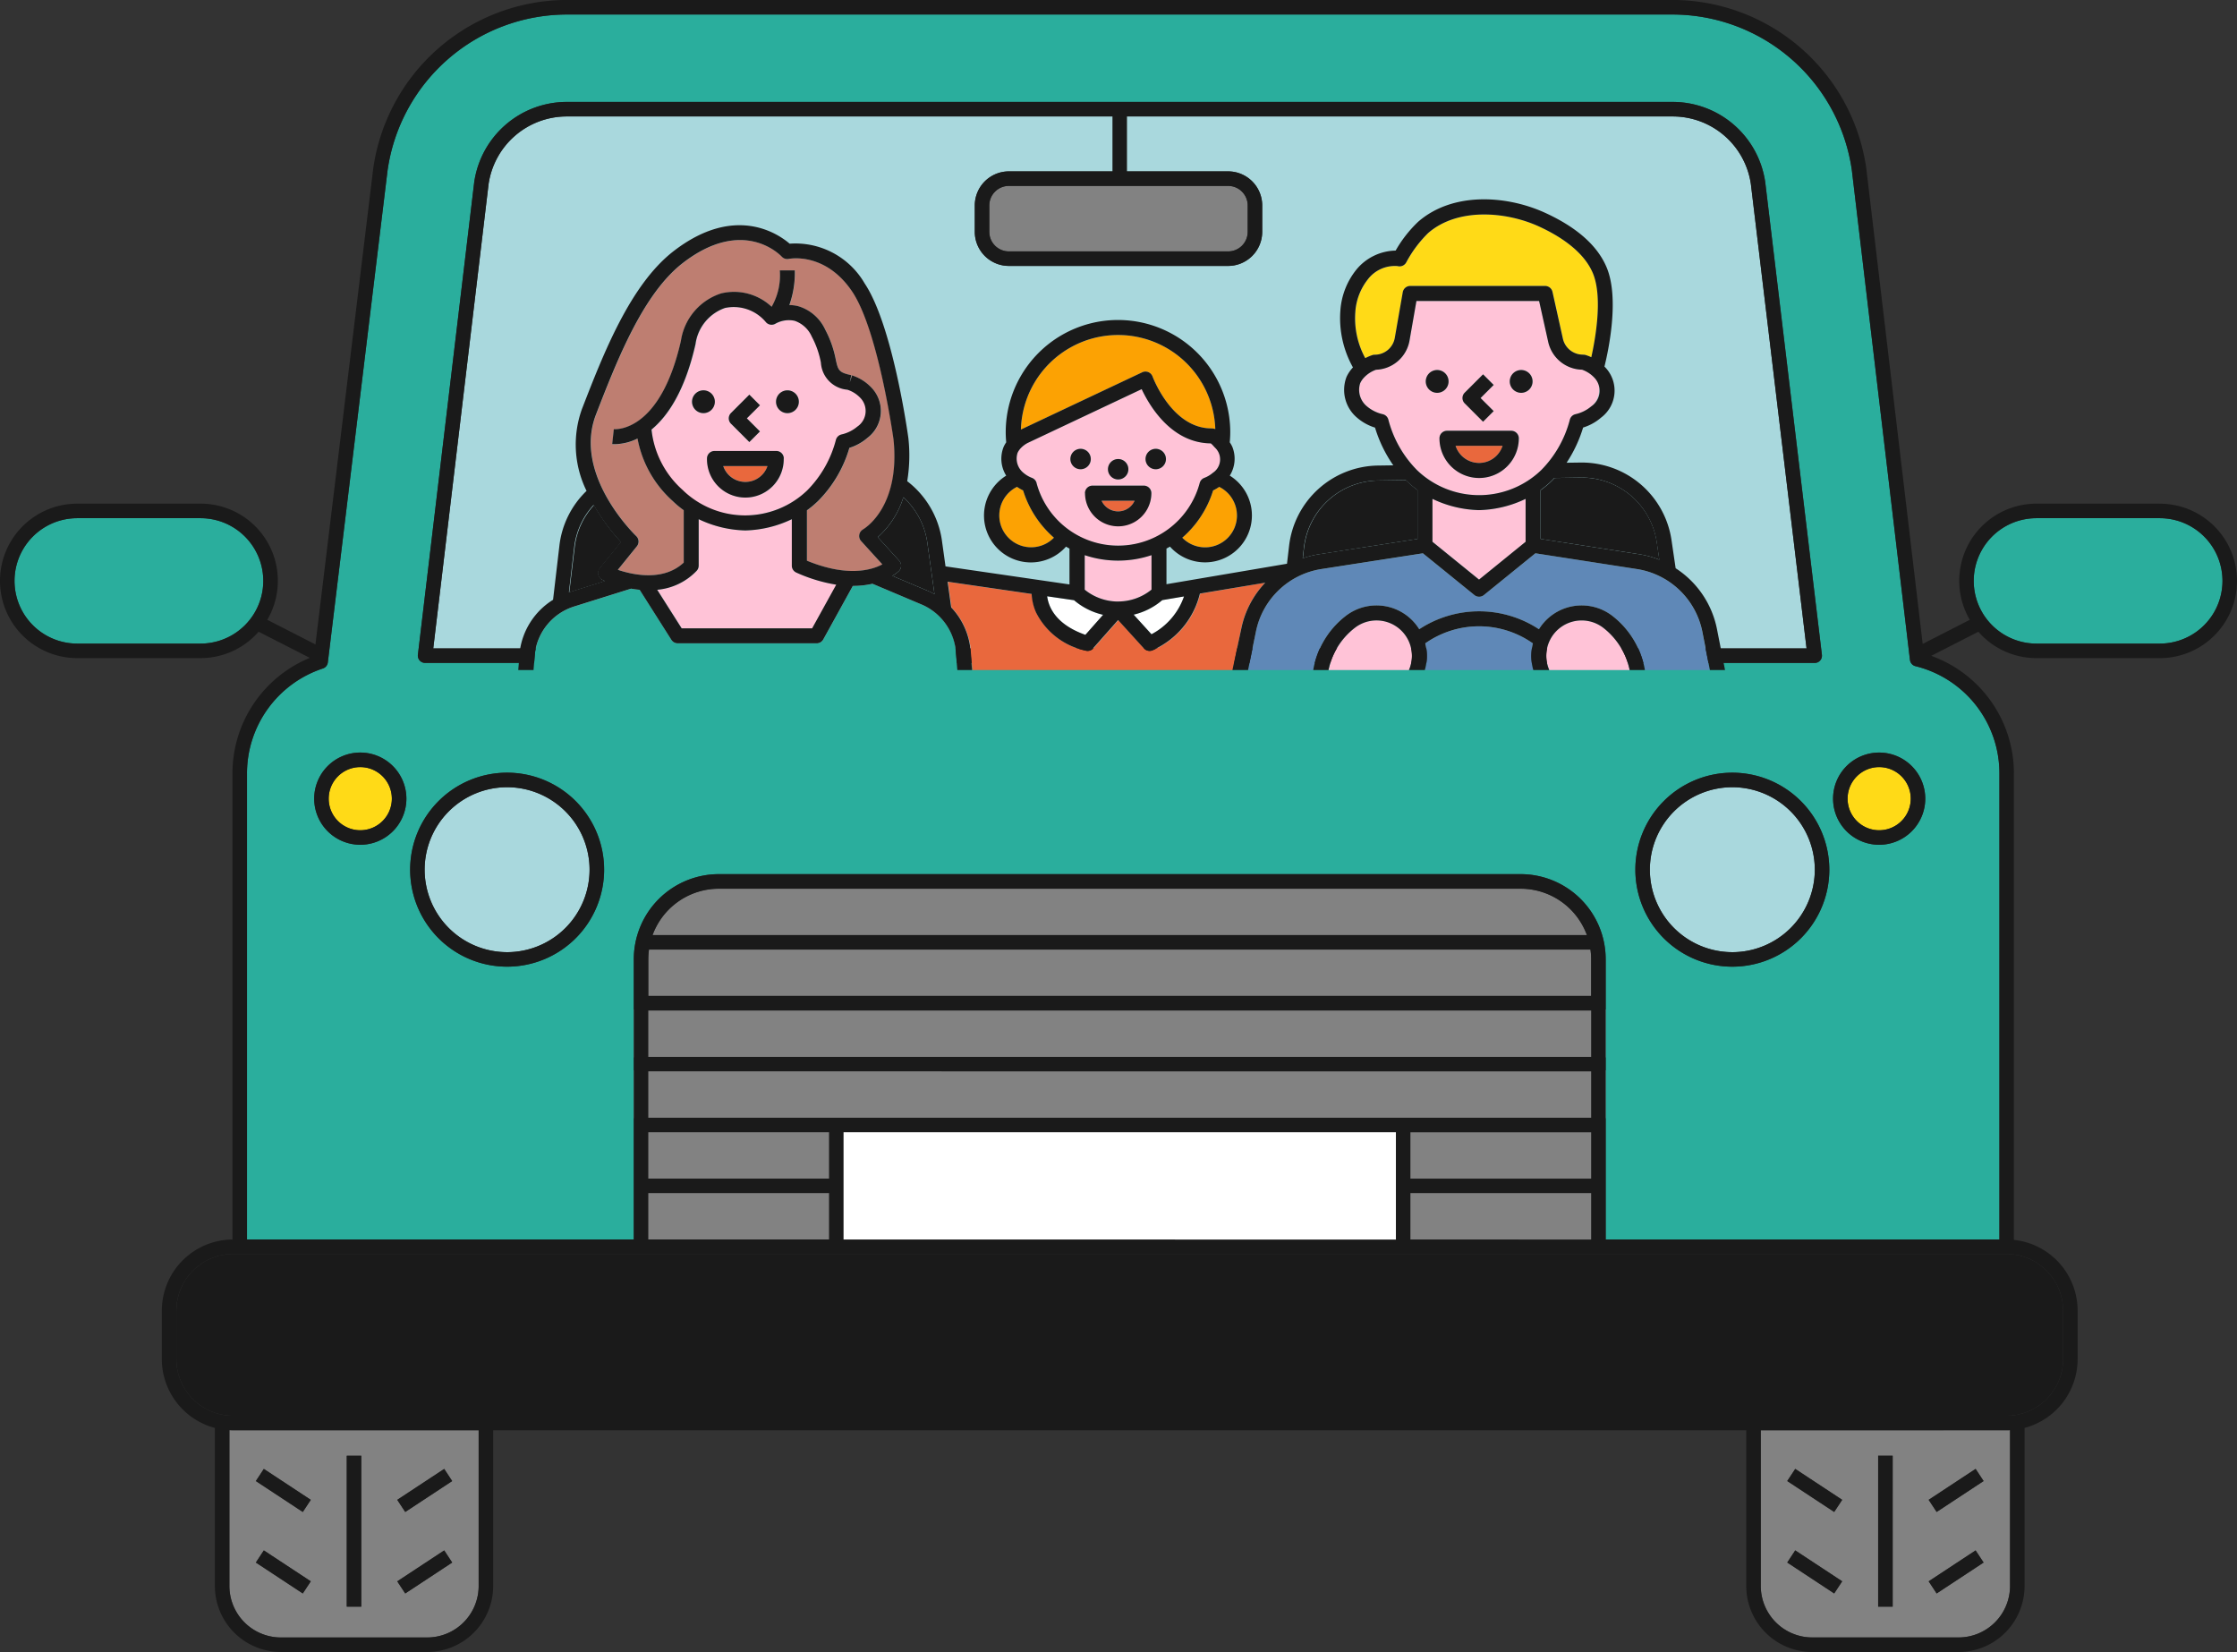
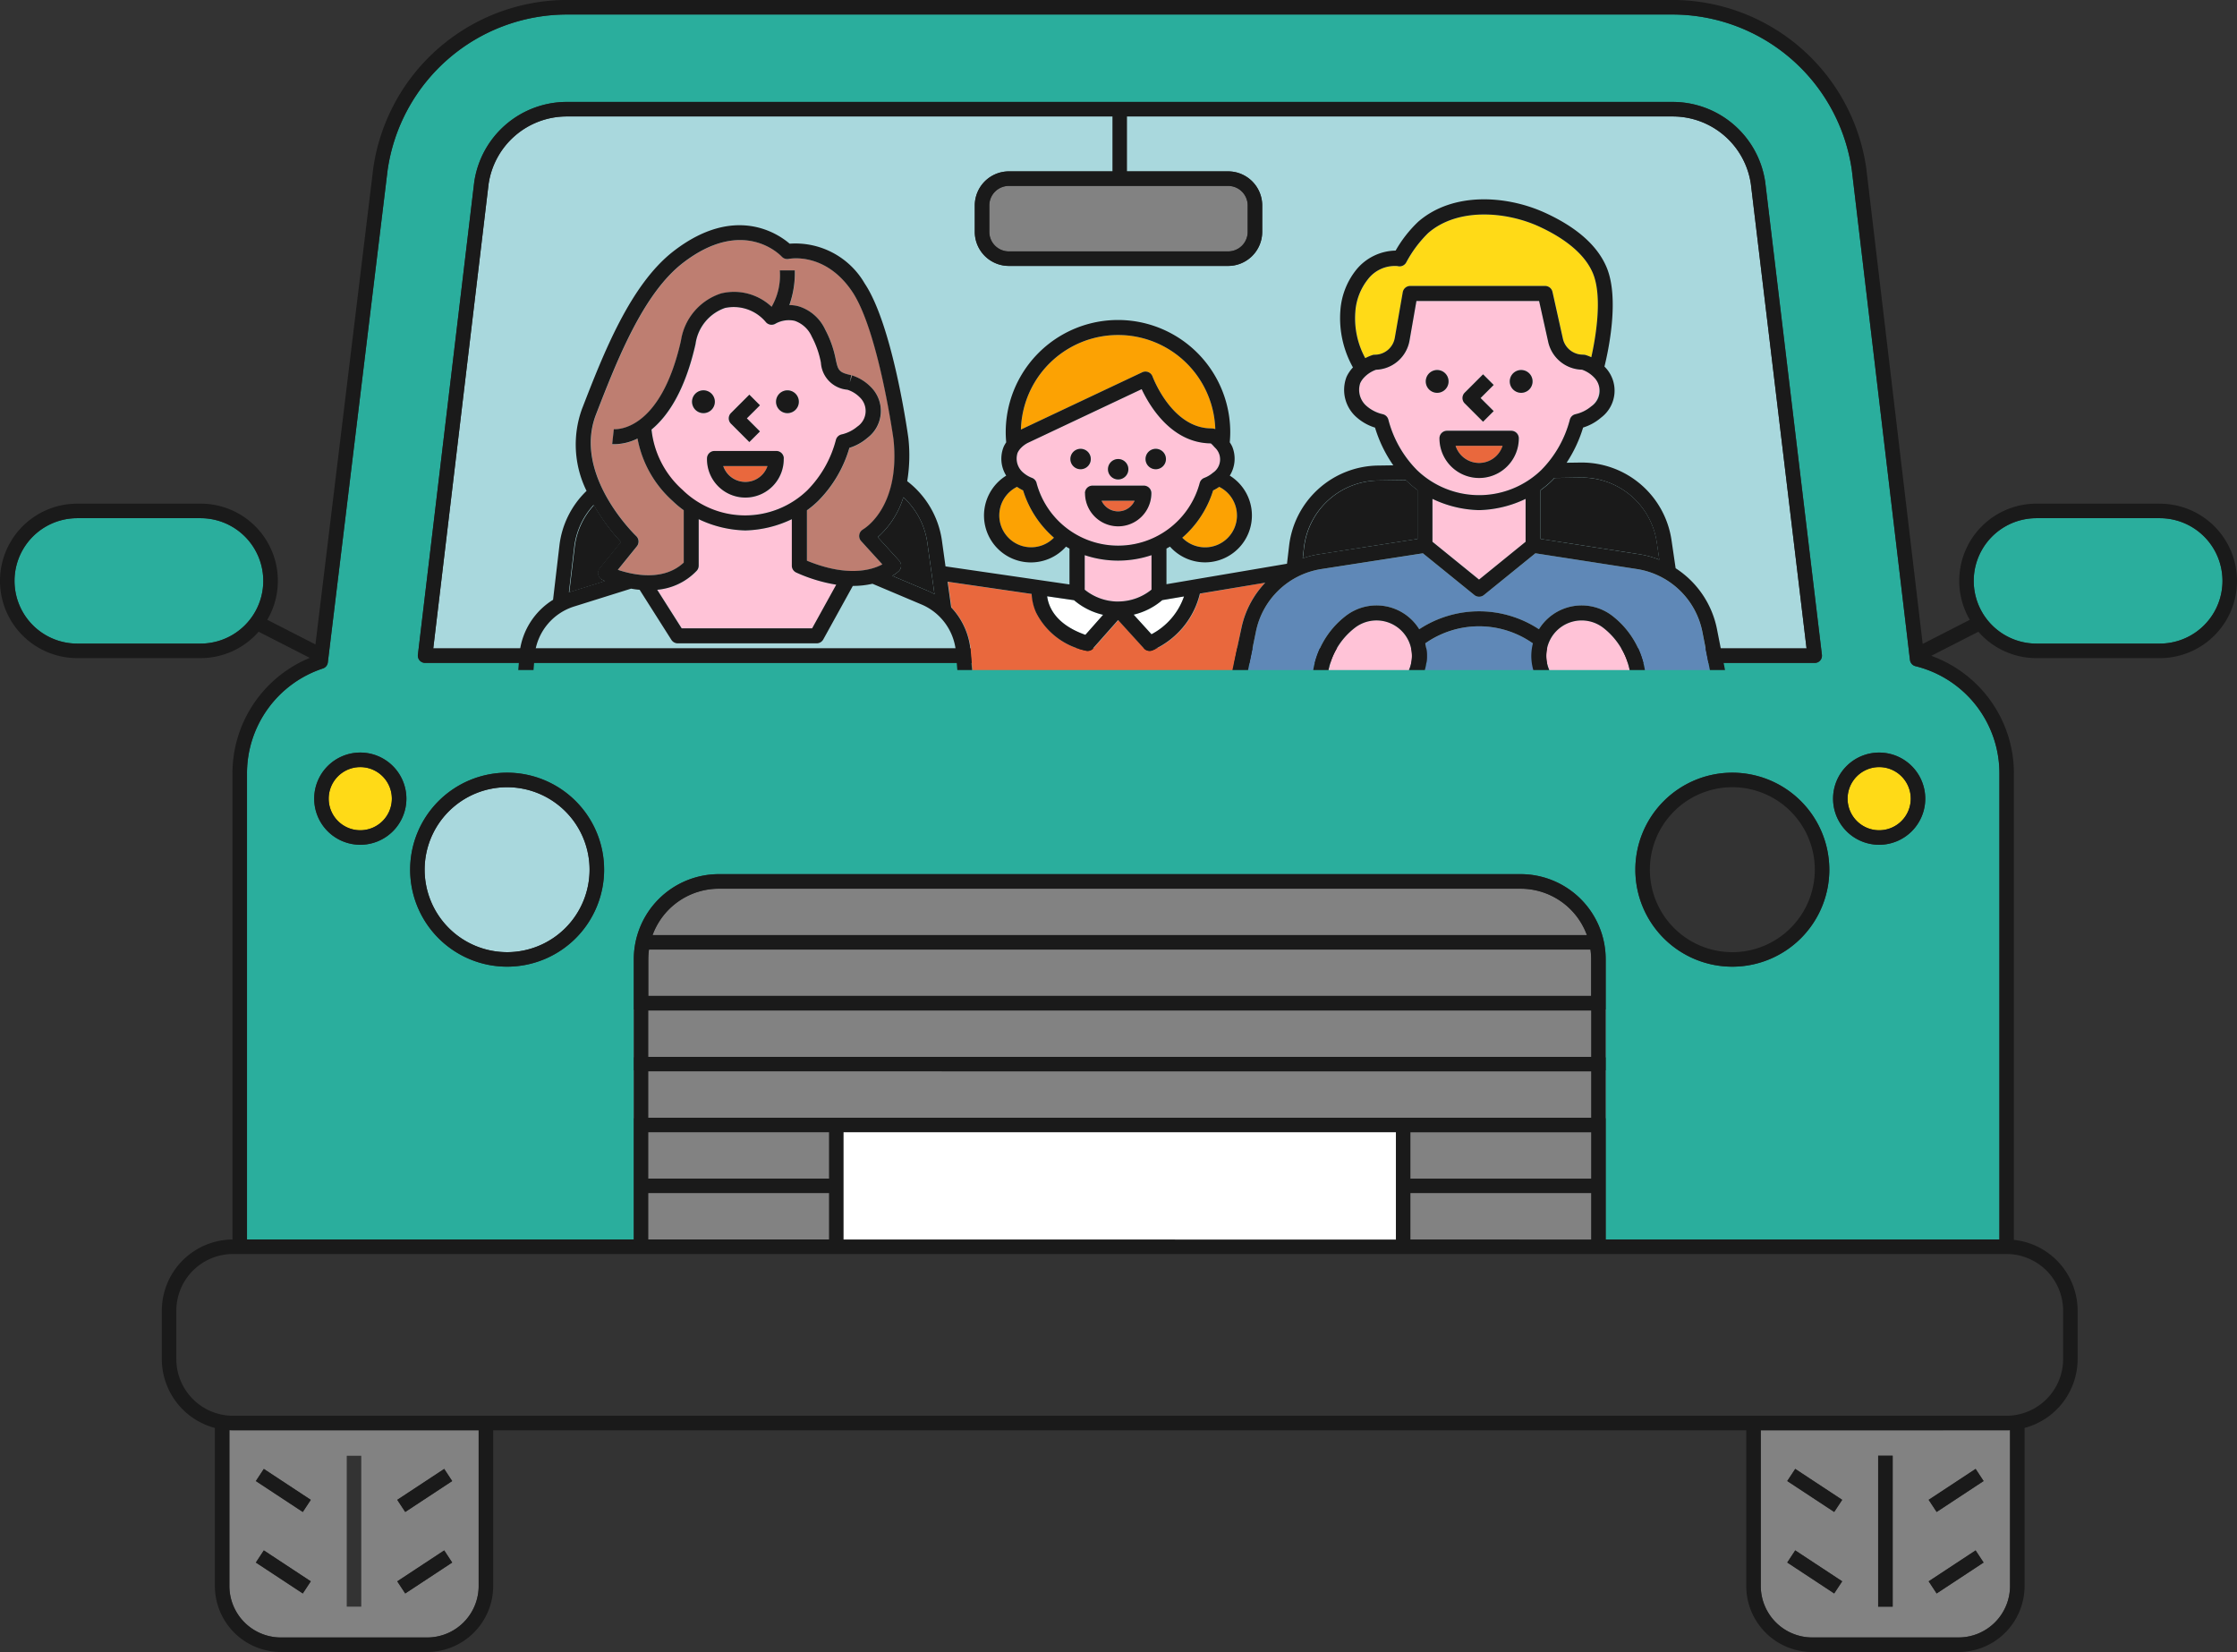
<svg xmlns="http://www.w3.org/2000/svg" width="178" height="131.433" viewBox="0 0 178 131.433">
  <rect x="0" y="0" width="178" height="131.433" fill="#333333" stroke="none" />
  <defs>
    <clipPath id="clip-path">
      <rect id="長方形_136" data-name="長方形 136" width="178" height="131.433" fill="none" />
    </clipPath>
    <clipPath id="clip-path-2">
      <path id="パス_735" data-name="パス 735" d="M337.714,87.843a6.5,6.5,0,0,0-6.406,5.574l-4.548,38.16H439.678L435.1,93.405a6.493,6.493,0,0,0-6.4-5.562Z" transform="translate(-326.76 -87.843)" fill="none" />
    </clipPath>
  </defs>
  <g id="グループ_55" data-name="グループ 55" transform="translate(0 -0.004)">
    <rect id="長方形_119" data-name="長方形 119" width="14.861" height="3.812" transform="translate(111.899 94.838)" fill="#828282" />
    <path id="パス_674" data-name="パス 674" d="M488.945,811.71H566.47V807.9H488.945Z" transform="translate(-438.613 -722.739)" fill="#828282" />
    <rect id="長方形_120" data-name="長方形 120" width="14.861" height="3.812" transform="translate(111.899 89.998)" fill="#828282" />
    <rect id="長方形_121" data-name="長方形 121" width="45.417" height="8.818" transform="translate(66.388 89.876)" fill="#fff" />
    <rect id="長方形_122" data-name="長方形 122" width="14.861" height="3.812" transform="translate(51.435 89.998)" fill="#828282" />
    <rect id="長方形_123" data-name="長方形 123" width="14.861" height="3.812" transform="translate(51.435 94.838)" fill="#828282" />
    <rect id="長方形_124" data-name="長方形 124" width="77.525" height="3.812" transform="translate(50.332 80.319)" fill="#828282" />
    <g id="グループ_52" data-name="グループ 52" transform="translate(0 0.004)">
      <g id="グループ_51" data-name="グループ 51" clip-path="url(#clip-path)">
        <path id="パス_675" data-name="パス 675" d="M173.007,1078.506v12.4A4.1,4.1,0,0,0,177.1,1095h11.646a4.1,4.1,0,0,0,4.094-4.095v-12.389h-19.55q-.143,0-.285-.007m17.093,3.081.635.965-3.736,2.46-.635-.965Zm0,6.483.635.965-3.736,2.46-.635-.964Zm-7.753-7.532H183.5v12.007h-1.155Zm-6.6,1.049,3.736,2.46-.635.965-3.736-2.46Zm0,6.483,3.736,2.46-.635.964-3.736-2.46Z" transform="translate(-154.754 -964.719)" fill="#828282" />
        <path id="パス_676" data-name="パス 676" d="M25.752,390.767H15.937a4.989,4.989,0,0,0,0,9.978h9.816a4.989,4.989,0,1,0,0-9.978" transform="translate(-9.793 -349.54)" fill="#2aae9d" />
        <path id="パス_677" data-name="パス 677" d="M326.824,593.633a6.562,6.562,0,1,0,6.562,6.562,6.57,6.57,0,0,0-6.562-6.562" transform="translate(-286.473 -531.002)" fill="#a9d8dd" />
        <path id="パス_678" data-name="パス 678" d="M1327.96,1078.513V1090.9a4.1,4.1,0,0,0,4.094,4.095H1343.7a4.1,4.1,0,0,0,4.094-4.095v-12.4q-.141.007-.285.007Zm5.843,12.982-3.736-2.46.635-.965,3.736,2.46Zm0-6.483-3.736-2.46.635-.965,3.736,2.46Zm4.653,7.533H1337.3v-12.007h1.155Zm3.5-1.049-.635-.964,3.736-2.46.635.965Zm0-6.483-.635-.965,3.736-2.46.635.965Z" transform="translate(-1187.854 -964.719)" fill="#828282" />
        <path id="パス_679" data-name="パス 679" d="M561.228,670.15H497.423a5.618,5.618,0,0,0-5.27,3.689H566.5a5.618,5.618,0,0,0-5.27-3.689" transform="translate(-440.228 -599.446)" fill="#828282" />
-         <path id="パス_680" data-name="パス 680" d="M132.989,950.154v3.855a4.512,4.512,0,0,0,4.507,4.507H278.615a4.512,4.512,0,0,0,4.507-4.507v-3.855a4.512,4.512,0,0,0-4.507-4.507H137.5a4.512,4.512,0,0,0-4.507,4.507" transform="translate(-118.958 -845.877)" fill="#1a1a1a" />
        <path id="パス_681" data-name="パス 681" d="M488.945,716.829v2.925h75.023v-2.925a5.632,5.632,0,0,0-.053-.764H489a5.627,5.627,0,0,0-.054.764" transform="translate(-437.359 -640.517)" fill="#828282" />
        <path id="パス_682" data-name="パス 682" d="M250.412,578.473a2.513,2.513,0,1,0,2.513,2.513,2.515,2.515,0,0,0-2.513-2.513" transform="translate(-221.745 -517.442)" fill="#ffda17" />
-         <path id="パス_683" data-name="パス 683" d="M1250.873,593.633a6.562,6.562,0,1,0,6.562,6.562,6.57,6.57,0,0,0-6.562-6.562" transform="translate(-1113.029 -531.002)" fill="#a9d8dd" />
        <path id="パス_684" data-name="パス 684" d="M425.406,87.842H337.361a6.286,6.286,0,0,0-6.2,5.394l-4.4,36.929H436.034l-4.43-36.94a6.283,6.283,0,0,0-6.2-5.383m-32.685,9.181a2.714,2.714,0,0,1-2.711,2.711H372.561a2.714,2.714,0,0,1-2.711-2.711v-2.1a2.714,2.714,0,0,1,2.711-2.711h17.449a2.714,2.714,0,0,1,2.711,2.711Z" transform="translate(-292.286 -78.575)" fill="#a9d8dd" />
        <path id="パス_685" data-name="パス 685" d="M1395.956,578.473a2.513,2.513,0,1,0,2.513,2.513,2.515,2.515,0,0,0-2.513-2.513" transform="translate(-1246.428 -517.442)" fill="#ffda17" />
        <path id="パス_686" data-name="パス 686" d="M1503.379,390.767h-9.816a4.989,4.989,0,0,0,0,9.978h9.816a4.989,4.989,0,0,0,0-9.978" transform="translate(-1331.523 -349.54)" fill="#2aae9d" />
        <path id="パス_687" data-name="パス 687" d="M765.13,140.181H747.681a1.557,1.557,0,0,0-1.556,1.556v2.1a1.557,1.557,0,0,0,1.556,1.555H765.13a1.557,1.557,0,0,0,1.555-1.555v-2.1a1.557,1.557,0,0,0-1.555-1.556" transform="translate(-667.405 -125.392)" fill="#828282" />
        <path id="パス_688" data-name="パス 688" d="M318.589,62.305l-4.625-38.98a14.43,14.43,0,0,0-14.232-12.373H211.687a14.433,14.433,0,0,0-14.234,12.385L192.7,62.5a.577.577,0,0,1-.392.479,8.784,8.784,0,0,0-6.04,8.358v37.071h30.779v-22.3a6.771,6.771,0,0,1,6.764-6.764h63.805a6.771,6.771,0,0,1,6.764,6.764v22.3h31.33V71.341a8.778,8.778,0,0,0-6.682-8.543.578.578,0,0,1-.435-.493m-123.31,14.7a3.668,3.668,0,1,1,3.668-3.668,3.672,3.672,0,0,1-3.668,3.668m11.684,9.7a7.717,7.717,0,1,1,7.718-7.718,7.726,7.726,0,0,1-7.718,7.718m-6.527-24.166a.578.578,0,0,1-.574-.646l4.48-37.586a7.448,7.448,0,0,1,7.344-6.4h88.045a7.446,7.446,0,0,1,7.343,6.389l4.509,37.6a.577.577,0,0,1-.573.646ZM304.455,86.707a7.717,7.717,0,1,1,7.717-7.718,7.726,7.726,0,0,1-7.717,7.718m11.684-9.7a3.668,3.668,0,1,1,3.668-3.668,3.672,3.672,0,0,1-3.668,3.668" transform="translate(-166.612 -9.797)" fill="#2aae9d" />
        <rect id="長方形_125" data-name="長方形 125" width="1.155" height="4.473" transform="matrix(0.55, -0.835, 0.835, 0.55, 20.36, 124.316)" fill="#1a1a1a" />
        <rect id="長方形_126" data-name="長方形 126" width="1.155" height="4.473" transform="matrix(0.55, -0.835, 0.835, 0.55, 20.36, 117.833)" fill="#1a1a1a" />
        <rect id="長方形_127" data-name="長方形 127" width="4.473" height="1.155" transform="translate(31.611 125.812) rotate(-33.366)" fill="#1a1a1a" />
        <rect id="長方形_128" data-name="長方形 128" width="4.473" height="1.155" transform="translate(31.611 119.328) rotate(-33.367)" fill="#1a1a1a" />
-         <rect id="長方形_129" data-name="長方形 129" width="1.155" height="12.007" transform="translate(27.593 115.819)" fill="#1a1a1a" />
        <rect id="長方形_130" data-name="長方形 130" width="1.155" height="4.473" transform="translate(142.213 124.316) rotate(-56.633)" fill="#1a1a1a" />
        <rect id="長方形_131" data-name="長方形 131" width="1.155" height="4.473" transform="translate(142.213 117.833) rotate(-56.633)" fill="#1a1a1a" />
        <rect id="長方形_132" data-name="長方形 132" width="4.473" height="1.155" transform="matrix(0.835, -0.55, 0.55, 0.835, 153.464, 125.812)" fill="#1a1a1a" />
        <rect id="長方形_133" data-name="長方形 133" width="4.473" height="1.155" transform="translate(153.464 119.328) rotate(-33.366)" fill="#1a1a1a" />
        <rect id="長方形_134" data-name="長方形 134" width="1.155" height="12.007" transform="translate(149.446 115.819)" fill="#1a1a1a" />
        <path id="パス_689" data-name="パス 689" d="M426.7,121.332a.578.578,0,0,0,.141-.452l-4.509-37.6a7.446,7.446,0,0,0-7.343-6.389H326.949a7.448,7.448,0,0,0-7.344,6.4l-4.48,37.586a.578.578,0,0,0,.573.646H426.273a.578.578,0,0,0,.432-.194m-110.356-.961,4.4-36.929a6.286,6.286,0,0,1,6.2-5.394h88.045a6.283,6.283,0,0,1,6.2,5.383l4.43,36.94Z" transform="translate(-281.874 -68.782)" fill="#1a1a1a" />
        <path id="パス_690" data-name="パス 690" d="M317.031,582.685a7.717,7.717,0,1,0,7.717,7.717,7.726,7.726,0,0,0-7.717-7.717m0,14.28a6.562,6.562,0,1,1,6.562-6.562,6.57,6.57,0,0,1-6.562,6.563" transform="translate(-276.68 -521.209)" fill="#1a1a1a" />
        <path id="パス_691" data-name="パス 691" d="M240.62,567.525a3.668,3.668,0,1,0,3.668,3.668,3.672,3.672,0,0,0-3.668-3.668m0,6.18a2.513,2.513,0,1,1,2.513-2.513,2.516,2.516,0,0,1-2.513,2.513" transform="translate(-211.952 -507.649)" fill="#1a1a1a" />
        <path id="パス_692" data-name="パス 692" d="M1241.079,582.685a7.717,7.717,0,1,0,7.718,7.717,7.726,7.726,0,0,0-7.718-7.717m0,14.28a6.562,6.562,0,1,1,6.563-6.562,6.57,6.57,0,0,1-6.563,6.563" transform="translate(-1103.236 -521.209)" fill="#1a1a1a" />
        <path id="パス_693" data-name="パス 693" d="M1386.162,567.525a3.668,3.668,0,1,0,3.668,3.668,3.672,3.672,0,0,0-3.668-3.668m0,6.18a2.513,2.513,0,1,1,2.513-2.513,2.515,2.515,0,0,1-2.513,2.513" transform="translate(-1236.635 -507.649)" fill="#1a1a1a" />
        <path id="パス_694" data-name="パス 694" d="M171.856,40.075h-9.816a6.139,6.139,0,0,0-5.3,9.241l-3.75,1.917L148.5,13.384A15.593,15.593,0,0,0,133.12,0H45.075A15.6,15.6,0,0,0,29.7,13.394l-4.6,37.881-3.832-1.959a6.139,6.139,0,0,0-5.3-9.241H6.144a6.144,6.144,0,0,0,0,12.288h9.816a6.13,6.13,0,0,0,4.619-2.1l4.071,2.081a9.936,9.936,0,0,0-6.153,9.2V98.619a5.668,5.668,0,0,0-5.621,5.661v3.855a5.672,5.672,0,0,0,4.222,5.476v12.575a5.256,5.256,0,0,0,5.25,5.25H33.994a5.255,5.255,0,0,0,5.249-5.25V113.8h99.708v12.389a5.255,5.255,0,0,0,5.249,5.25h11.647a5.255,5.255,0,0,0,5.249-5.25V113.611a5.672,5.672,0,0,0,4.222-5.476V104.28a5.67,5.67,0,0,0-5.07-5.631v-37.1a9.93,9.93,0,0,0-6.578-9.366l3.751-1.918a6.13,6.13,0,0,0,4.619,2.1h9.816a6.144,6.144,0,0,0,0-12.288M15.959,51.208H6.144a4.989,4.989,0,0,1,0-9.978h9.816a4.989,4.989,0,1,1,0,9.978m22.129,74.979a4.1,4.1,0,0,1-4.094,4.095H22.348a4.1,4.1,0,0,1-4.095-4.095v-12.4c.094,0,.189.007.285.007h19.55Zm121.853,0a4.1,4.1,0,0,1-4.094,4.095H144.2a4.1,4.1,0,0,1-4.094-4.095V113.8h19.55c.1,0,.191,0,.285-.007Zm4.222-21.907v3.855a4.512,4.512,0,0,1-4.507,4.507H18.538a4.512,4.512,0,0,1-4.507-4.507V104.28a4.512,4.512,0,0,1,4.507-4.507H159.657a4.512,4.512,0,0,1,4.507,4.507M126.555,75.551a5.637,5.637,0,0,1,.053.764V79.24H51.586V76.315a5.621,5.621,0,0,1,.053-.764ZM51.925,74.4a5.618,5.618,0,0,1,5.27-3.689H121a5.618,5.618,0,0,1,5.27,3.689Zm74.684,9.689H51.586V80.4h75.023Zm0,1.155v3.689H51.586V85.24Zm-14.381,4.844h14.381v3.689H112.228Zm14.381,8.534H112.228V94.929h14.381Zm-15.536,0H67.122V90.084h43.951ZM65.967,93.773H51.586V90.084H65.967Zm0,4.844H51.586V94.929H65.967Zm93.127-37.071V98.618h-31.33v-22.3A6.771,6.771,0,0,0,121,69.552H57.195a6.771,6.771,0,0,0-6.764,6.764v22.3H19.652V61.547a8.784,8.784,0,0,1,6.04-8.358.577.577,0,0,0,.392-.479l4.757-39.167A14.433,14.433,0,0,1,45.075,1.158H133.12a14.43,14.43,0,0,1,14.232,12.373l4.625,38.98a.578.578,0,0,0,.435.493,8.778,8.778,0,0,1,6.682,8.543m12.762-10.339h-9.816a4.989,4.989,0,0,1,0-9.978h9.816a4.989,4.989,0,0,1,0,9.978" transform="translate(0 -0.003)" fill="#1a1a1a" />
        <path id="パス_695" data-name="パス 695" d="M755.337,129.233H737.888a2.714,2.714,0,0,0-2.711,2.711v2.1a2.714,2.714,0,0,0,2.711,2.711h17.449a2.714,2.714,0,0,0,2.711-2.711v-2.1a2.714,2.714,0,0,0-2.711-2.711m1.555,4.814a1.557,1.557,0,0,1-1.555,1.556H737.888a1.557,1.557,0,0,1-1.556-1.556v-2.1a1.557,1.557,0,0,1,1.556-1.556h17.449a1.557,1.557,0,0,1,1.555,1.556Z" transform="translate(-657.612 -115.599)" fill="#1a1a1a" />
        <rect id="長方形_135" data-name="長方形 135" width="1.155" height="5.522" transform="translate(88.52 8.69)" fill="#1a1a1a" />
      </g>
    </g>
    <g id="グループ_54" data-name="グループ 54" transform="translate(32.646 9.581)">
      <g id="グループ_53" data-name="グループ 53" clip-path="url(#clip-path-2)">
        <path id="パス_696" data-name="パス 696" d="M858.749,435.247l-1.733.294a5.421,5.421,0,0,1-2.275,1.156l1.419,1.559a5.391,5.391,0,0,0,2.589-3.009" transform="translate(-797.178 -397.372)" fill="#fff" />
        <path id="パス_697" data-name="パス 697" d="M782.121,247.4a.6.6,0,0,1,.816.338c.015.04,1.531,4.117,4.67,4.128h0a1.048,1.048,0,0,1,.323.054,7.737,7.737,0,0,0-15.467.042c.021-.011.042-.024.063-.034Z" transform="translate(-723.871 -227.356)" fill="#fca203" />
        <path id="パス_698" data-name="パス 698" d="M890.223,359.326a2.537,2.537,0,1,0,2.939-4.047,3.474,3.474,0,0,1-.484.283,8.186,8.186,0,0,1-2.454,3.764" transform="translate(-828.792 -326.122)" fill="#fca203" />
        <path id="パス_699" data-name="パス 699" d="M821.681,405.568a8.207,8.207,0,0,1-2.658-.433v2.742a4.213,4.213,0,0,0,2.62.943c.016,0,.031-.005.048-.005s.032,0,.048,0a4.213,4.213,0,0,0,2.6-.943v-2.742a8.208,8.208,0,0,1-2.658.433" transform="translate(-765.354 -370.542)" fill="#ffc3d7" />
        <path id="パス_700" data-name="パス 700" d="M777.281,296.432a6.608,6.608,0,0,0,6.5-5,.6.6,0,0,1,.353-.389,2.3,2.3,0,0,0,.691-.408,1.276,1.276,0,0,0,.181-1.991c-.039-.041-.079-.084-.119-.127a1.758,1.758,0,0,0-.227-.223c-3.151-.03-4.89-3-5.5-4.315l-9.025,4.258a2.034,2.034,0,0,0-.567.407,1.439,1.439,0,0,0-.283.4,1.458,1.458,0,0,0,.464,1.591,2.3,2.3,0,0,0,.69.408.6.6,0,0,1,.353.389,6.608,6.608,0,0,0,6.5,5m2.99-7.7a.812.812,0,1,1-.812.812.812.812,0,0,1,.812-.812m-2.99.812a.812.812,0,1,1-.812.812.812.812,0,0,1,.812-.812m2.042,2.118a.6.6,0,0,1,.6.6,2.639,2.639,0,0,1-5.277,0,.6.6,0,0,1,.6-.6Zm-5.032-2.93a.812.812,0,1,1-.812.812.812.812,0,0,1,.812-.812" transform="translate(-720.954 -262.6)" fill="#ffc3d7" />
        <path id="パス_701" data-name="パス 701" d="M832.647,366.211a1.447,1.447,0,0,0,1.316-.848h-2.632a1.447,1.447,0,0,0,1.316.848" transform="translate(-776.32 -335.107)" fill="#e9683d" />
        <path id="パス_702" data-name="パス 702" d="M758.075,355.277a2.537,2.537,0,1,0,2.938,4.046,8.186,8.186,0,0,1-2.453-3.763,3.475,3.475,0,0,1-.485-.283" transform="translate(-709.792 -326.12)" fill="#fca203" />
        <path id="パス_703" data-name="パス 703" d="M968.906,405.045l-8.089-1.255-4.1,3.325a.6.6,0,0,1-.752,0l-4.1-3.325-8.09,1.255a6.305,6.305,0,0,0-5.189,4.947l-.669,3.268q2.592.043,5.182.108a6.874,6.874,0,0,1,2.625-4.593,4,4,0,0,1,5.852,1.056,8.663,8.663,0,0,1,9.523,0,4,4,0,0,1,5.852-1.056,6.938,6.938,0,0,1,2.681,5.457v.352q2.721.183,5.439.391l-.983-4.988a6.3,6.3,0,0,0-5.189-4.943" transform="translate(-871.291 -369.344)" fill="#5f88b7" />
        <path id="パス_704" data-name="パス 704" d="M1160.468,453.391a2.817,2.817,0,0,0-4.249,3.474l.467.949q3,.167,6,.364V457.9a5.737,5.737,0,0,0-2.217-4.512" transform="translate(-1065.532 -413.015)" fill="#ffc3d7" />
        <path id="パス_705" data-name="パス 705" d="M794.66,438.2l1.41-1.594a5.42,5.42,0,0,1-2.311-1.16l-2.14-.312c.1.8.64,2.227,3.041,3.066" transform="translate(-740.938 -397.266)" fill="#fff" />
        <path id="パス_706" data-name="パス 706" d="M1091.6,326.674a1.966,1.966,0,0,0,1.87-1.366h-3.74a1.966,1.966,0,0,0,1.87,1.366" transform="translate(-1006.549 -299.419)" fill="#e9683d" />
        <path id="パス_707" data-name="パス 707" d="M1002.045,453.387a2.819,2.819,0,0,0-3.438,0,5.686,5.686,0,0,0-2.155,3.679q3.1.082,6.207.2l.2-.4a2.825,2.825,0,0,0-.811-3.477" transform="translate(-923.438 -413.014)" fill="#ffc3d7" />
-         <path id="パス_708" data-name="パス 708" d="M1074.144,458.429a7.433,7.433,0,0,0-8.567,0,4,4,0,0,1-.247,2.685q4.636.179,9.266.427l-.172-.349a4,4,0,0,1-.281-2.764" transform="translate(-984.809 -416.816)" fill="#5f88b7" />
-         <path id="パス_709" data-name="パス 709" d="M446.359,427.686l-3.91-1.651a6.963,6.963,0,0,1-1.563.171l-2.353,4.261a.6.6,0,0,1-.522.308H426.951a.6.6,0,0,1-.5-.277l-2.528-3.984c-.106-.01-.211-.018-.318-.033-.124-.017-.244-.037-.362-.058l-4.541,1.423a4.508,4.508,0,0,0-3.111,3.7l-.262,3.194q16.906-1.264,33.9-1.609l-.167-1.972a4.519,4.519,0,0,0-2.695-3.469" transform="translate(-405.668 -389.164)" fill="#2aae9d" />
+         <path id="パス_708" data-name="パス 708" d="M1074.144,458.429a7.433,7.433,0,0,0-8.567,0,4,4,0,0,1-.247,2.685q4.636.179,9.266.427a4,4,0,0,1-.281-2.764" transform="translate(-984.809 -416.816)" fill="#5f88b7" />
        <path id="パス_710" data-name="パス 710" d="M739.245,425.519a6.621,6.621,0,0,1-3.792,4.513.6.6,0,0,1-.667-.151l-2.052-2.256-1.991,2.25a.6.6,0,0,1-.619.176A5.722,5.722,0,0,1,726.195,427a4.125,4.125,0,0,1-.338-1.45l-6.688-.974.285,2.045a5.7,5.7,0,0,1,1.5,3.079c0,.012,0,.024,0,.036l.176,2.069q5.795-.107,11.592-.109,4.538,0,9.076.068l.714-3.491a7.453,7.453,0,0,1,1.9-3.63Z" transform="translate(-676.387 -387.862)" fill="#e9683d" />
        <path id="パス_711" data-name="パス 711" d="M515.358,238.529a8.862,8.862,0,0,0,2.281-4.026.6.6,0,0,1,.431-.417,2.962,2.962,0,0,0,1.266-.625,1.495,1.495,0,0,0,.206-2.327,2.438,2.438,0,0,0-.992-.612,2.3,2.3,0,0,1-2.108-2.159,7.257,7.257,0,0,0-.725-2.062,2.314,2.314,0,0,0-1.364-1.26,2.182,2.182,0,0,0-1.514.22c-.026.016-.047.027-.059.033v0a.6.6,0,0,1-.7-.127,3.329,3.329,0,0,0-3.274-1.147,3.547,3.547,0,0,0-2.345,2.879c-.849,3.747-2.222,5.739-3.5,6.794a7.378,7.378,0,0,0,12.4,4.84m-1.6-7.963a.907.907,0,1,1-.907.908.907.907,0,0,1,.907-.908m-4.5,1.808,1.463-1.463.844.844-1.041,1.041,1.041,1.041-.844.844-1.463-1.463a.6.6,0,0,1,0-.844m-3.1-.9a.907.907,0,1,1,.907.907.908.908,0,0,1-.907-.907m1.2,4.514a.6.6,0,0,1,.6-.6h4.912a.6.6,0,0,1,.6.6,3.053,3.053,0,1,1-6.105,0" transform="translate(-483.745 -209.088)" fill="#ffc3d7" />
        <path id="パス_712" data-name="パス 712" d="M558.749,340.049h-3.522a1.859,1.859,0,0,0,3.522,0" transform="translate(-530.319 -312.552)" fill="#e9683d" />
        <path id="パス_713" data-name="パス 713" d="M442.817,375.523l.019-.007,2.841-.89c-.135-.057-.214-.1-.226-.1a.6.6,0,0,1-.2-.912l1.695-2.093a15.954,15.954,0,0,1-2.158-2.933l0-.008a5.984,5.984,0,0,0-1.542,3.357Z" transform="translate(-430.164 -337.972)" fill="#1a1a1a" />
        <path id="パス_714" data-name="パス 714" d="M509.056,387.6h10.38l1.919-3.475a12.5,12.5,0,0,1-3.179-.965.6.6,0,0,1-.356-.546v-3.7a9.042,9.042,0,0,1-3.689.895H514.1a9.041,9.041,0,0,1-3.689-.895v3.7a.6.6,0,0,1-.163.409,4.93,4.93,0,0,1-3.138,1.507Z" transform="translate(-487.446 -347.182)" fill="#ffc3d7" />
        <path id="パス_715" data-name="パス 715" d="M479.408,179.311c-2.142-3.2-5.018-2.618-5.047-2.611a.6.6,0,0,1-.567-.181c-.121-.13-3.061-3.192-7.849.491-3.2,2.458-5.266,7.787-6.93,12.069-1.872,4.819,3.144,9.626,3.195,9.674a.6.6,0,0,1,.055.81l-1.517,1.874c1.194.4,3.623.942,5.245-.574v-4.157a7.575,7.575,0,0,1-.878-.733,8.833,8.833,0,0,1-2.8-4.972,4.23,4.23,0,0,1-1.808.45,1.9,1.9,0,0,1-.207-.009l.129-1.187c.151.013,3.691.248,5.34-7.033a4.69,4.69,0,0,1,3.2-3.768,4.367,4.367,0,0,1,4.018,1.064,5.025,5.025,0,0,0,.65-2.894h1.194a7.6,7.6,0,0,1-.436,2.759,2.867,2.867,0,0,1,.746.1,3.446,3.446,0,0,1,2.106,1.849,8.412,8.412,0,0,1,.839,2.37c.189.863.229,1.043,1.241,1.26l-.125.583.184-.568a3.641,3.641,0,0,1,1.494.922,2.681,2.681,0,0,1-.274,4.05,3.982,3.982,0,0,1-1.433.793,9.9,9.9,0,0,1-2.5,4.235,7.585,7.585,0,0,1-.878.732v4.01c3.236,1.331,5.162.737,6,.292l-1.689-1.856a.6.6,0,0,1,.155-.925c.118-.067,2.984-1.755,2.438-7.146-.009-.066-1.206-8.667-3.284-11.768" transform="translate(-444.223 -165.677)" fill="#be7e71" />
        <path id="パス_716" data-name="パス 716" d="M669.167,369.181l2.793,1.18a5.624,5.624,0,0,1,.559.277l-.578-4.148a6.023,6.023,0,0,0-1.9-3.561,7,7,0,0,1-2.036,3.17l1.7,1.87a.6.6,0,0,1-.024.829,3.1,3.1,0,0,1-.52.384" transform="translate(-630.805 -332.938)" fill="#1a1a1a" />
        <path id="パス_717" data-name="パス 717" d="M1021.092,228.667a.6.6,0,0,1,.431.417,8.862,8.862,0,0,0,2.281,4.026,7.124,7.124,0,0,0,9.889,0,8.86,8.86,0,0,0,2.281-4.026.6.6,0,0,1,.431-.417,2.959,2.959,0,0,0,1.266-.625,1.7,1.7,0,0,0,.537-1.86,1.681,1.681,0,0,0-.33-.467,2.428,2.428,0,0,0-.933-.592l-.1-.006a2.822,2.822,0,0,1-2.595-2.2l-.725-3.262h-9.762l-.548,3.142a2.808,2.808,0,0,1-2.666,2.328,2.421,2.421,0,0,0-.924.589,1.678,1.678,0,0,0-.33.467,1.7,1.7,0,0,0,.536,1.861,2.96,2.96,0,0,0,1.266.625m7.655,5.068a3.16,3.16,0,0,1-3.156-3.156.6.6,0,0,1,.6-.6h5.119a.6.6,0,0,1,.6.6,3.16,3.16,0,0,1-3.156,3.156m3.342-8.587a.907.907,0,1,1-.907.907.907.907,0,0,1,.907-.907m-4.5,1.808,1.463-1.463.844.844-1.041,1.041,1.041,1.041-.844.844-1.463-1.463a.6.6,0,0,1,0-.844m-2.189-1.808a.907.907,0,1,1-.907.907.907.907,0,0,1,.907-.907" transform="translate(-943.696 -205.286)" fill="#ffc3d7" />
        <path id="パス_718" data-name="パス 718" d="M1151.822,353.4l7.846,1.217a7.4,7.4,0,0,1,1.595.437l-.206-1.4a6.028,6.028,0,0,0-5.946-5.136h-.087l-2.1.031c-.073.076-.143.155-.219.228a7.6,7.6,0,0,1-.877.732Z" transform="translate(-1061.87 -320.096)" fill="#1a1a1a" />
        <path id="パス_719" data-name="パス 719" d="M1076.581,364.984a9.044,9.044,0,0,1-3.689-.895V367.5l3.706,3.008,3.706-3.008v-3.414a9.044,9.044,0,0,1-3.689.895h-.033" transform="translate(-991.546 -333.971)" fill="#ffc3d7" />
        <path id="パス_720" data-name="パス 720" d="M1017.614,167.745a.6.6,0,0,1,.184-.029,1.617,1.617,0,0,0,1.6-1.341l.635-3.636a.6.6,0,0,1,.588-.494h10.742a.6.6,0,0,1,.583.467l.829,3.729a1.625,1.625,0,0,0,1.494,1.266l.184.01a.6.6,0,0,1,.152.028,3.772,3.772,0,0,1,.432.171c.332-1.493.915-4.776.131-6.671-.749-1.81-2.762-3.035-4.32-3.744-2.584-1.176-6.438-1.512-8.791.532a9.58,9.58,0,0,0-1.742,2.33.6.6,0,0,1-.693.3,2.7,2.7,0,0,0-2.363,1.053,4.673,4.673,0,0,0-1,2.607,6.623,6.623,0,0,0,.791,3.669,3.763,3.763,0,0,1,.568-.244" transform="translate(-941.054 -149.067)" fill="#ffda17" />
        <path id="パス_721" data-name="パス 721" d="M978.276,355.717l-.1.883a7.379,7.379,0,0,1,1.287-.325l7.846-1.217v-3.893a7.565,7.565,0,0,1-.878-.733c-.019-.018-.036-.038-.054-.056l-2.216.032a6.027,6.027,0,0,0-5.881,5.309" transform="translate(-907.153 -321.754)" fill="#1a1a1a" />
        <path id="パス_722" data-name="パス 722" d="M405.365,184.79l.262-3.194a4.508,4.508,0,0,1,3.111-3.7l4.541-1.423c.118.021.238.041.362.058.108.015.213.023.318.033l2.528,3.984a.6.6,0,0,0,.5.277h11.061a.6.6,0,0,0,.522-.308l2.353-4.261a6.957,6.957,0,0,0,1.563-.171l3.91,1.651a4.519,4.519,0,0,1,2.695,3.469l.167,1.973q-16.979.346-33.9,1.609m29.251-10.543-1.7-1.87a7,7,0,0,0,2.035-3.17,6.023,6.023,0,0,1,1.9,3.561l.578,4.148a5.564,5.564,0,0,0-.56-.277l-2.793-1.18a3.088,3.088,0,0,0,.52-.384.6.6,0,0,0,.024-.829m-2.876-2.482a.6.6,0,0,0-.155.925l1.69,1.856c-.834.446-2.76,1.039-6-.292v-4.01a7.584,7.584,0,0,0,.877-.733,9.9,9.9,0,0,0,2.5-4.235,3.983,3.983,0,0,0,1.433-.793,2.681,2.681,0,0,0,.274-4.05,3.638,3.638,0,0,0-1.494-.922l-.184.568.125-.584c-1.012-.217-1.051-.4-1.241-1.26a8.411,8.411,0,0,0-.839-2.37,3.446,3.446,0,0,0-2.106-1.849,2.864,2.864,0,0,0-.746-.1,7.6,7.6,0,0,0,.436-2.759h-1.194a5.026,5.026,0,0,1-.65,2.894,4.368,4.368,0,0,0-4.018-1.064,4.69,4.69,0,0,0-3.2,3.768c-1.649,7.281-5.189,7.046-5.34,7.033l-.129,1.187a1.951,1.951,0,0,0,.207.009,4.23,4.23,0,0,0,1.808-.45,8.831,8.831,0,0,0,2.8,4.972,7.592,7.592,0,0,0,.878.733V174.4c-1.622,1.516-4.051.977-5.245.575l1.517-1.874a.6.6,0,0,0-.055-.81c-.051-.048-5.067-4.856-3.2-9.674,1.664-4.282,3.734-9.611,6.93-12.069,4.788-3.683,7.728-.621,7.849-.491a.6.6,0,0,0,.567.181c.029-.006,2.9-.587,5.047,2.611,2.077,3.1,3.275,11.7,3.284,11.768.546,5.392-2.32,7.079-2.438,7.147m-13.067,2.883v-3.7a9.045,9.045,0,0,0,3.689.895h.033a9.046,9.046,0,0,0,3.689-.895v3.7a.6.6,0,0,0,.355.546,12.5,12.5,0,0,0,3.179.965l-1.919,3.475h-10.38l-1.948-3.07a4.931,4.931,0,0,0,3.138-1.507.6.6,0,0,0,.163-.41m-1.238-5.992a7.48,7.48,0,0,1-2.516-4.839c1.278-1.055,2.652-3.046,3.5-6.794a3.547,3.547,0,0,1,2.345-2.879,3.329,3.329,0,0,1,3.273,1.147.6.6,0,0,0,.7.127v0c.012-.006.033-.017.059-.033a2.183,2.183,0,0,1,1.514-.22,2.314,2.314,0,0,1,1.364,1.26,7.251,7.251,0,0,1,.725,2.063,2.3,2.3,0,0,0,2.108,2.159,2.44,2.44,0,0,1,.992.612,1.5,1.5,0,0,1-.206,2.327,2.96,2.96,0,0,1-1.266.624.6.6,0,0,0-.431.417,8.863,8.863,0,0,1-2.281,4.026,7.125,7.125,0,0,1-9.888,0m-7.109,1.167,0,.008a15.954,15.954,0,0,0,2.158,2.933l-1.695,2.093a.6.6,0,0,0,.2.912c.012.006.091.044.226.1l-2.841.89-.019.007.421-3.587a5.983,5.983,0,0,1,1.542-3.357m50.8,13.292q-4.537-.066-9.076-.068-5.8,0-11.592.109l-.176-2.069c0-.012,0-.024,0-.036a5.7,5.7,0,0,0-1.5-3.079l-.285-2.045,6.688.974a4.125,4.125,0,0,0,.338,1.45,5.722,5.722,0,0,0,3.929,3.052.6.6,0,0,0,.619-.176l1.991-2.25,2.052,2.256a.6.6,0,0,0,.667.151,6.621,6.621,0,0,0,3.792-4.513L463.74,176a7.453,7.453,0,0,0-1.9,3.63ZM445.54,168.054a.6.6,0,0,0-.353-.389,2.3,2.3,0,0,1-.691-.408,1.458,1.458,0,0,1-.464-1.591,1.439,1.439,0,0,1,.283-.4,2.037,2.037,0,0,1,.567-.407l9.025-4.258c.614,1.311,2.352,4.284,5.5,4.315a1.746,1.746,0,0,1,.227.223c.04.044.079.087.119.127a1.276,1.276,0,0,1-.181,1.991,2.3,2.3,0,0,1-.691.408.6.6,0,0,0-.353.389,6.72,6.72,0,0,1-12.991,0m1.389,4.366a2.536,2.536,0,1,1-2.938-4.046,3.481,3.481,0,0,0,.485.283,8.186,8.186,0,0,0,2.453,3.763m-2.628-8.6a7.737,7.737,0,0,1,15.467-.042,1.052,1.052,0,0,0-.323-.054h0c-3.139-.011-4.655-4.087-4.67-4.128a.6.6,0,0,0-.816-.338l-9.594,4.527c-.022.011-.042.023-.063.034m17.191,6.831a2.536,2.536,0,0,1-4.352,1.772,8.186,8.186,0,0,0,2.454-3.764,3.481,3.481,0,0,0,.484-.283,2.539,2.539,0,0,1,1.413,2.274m-5.946,6.738,1.733-.294a5.391,5.391,0,0,1-2.589,3.009l-1.418-1.559a5.419,5.419,0,0,0,2.275-1.156m-3.453.107c-.016,0-.032,0-.048,0s-.032,0-.048.005a4.214,4.214,0,0,1-2.621-.943V173.81a8.371,8.371,0,0,0,5.316,0v2.742a4.213,4.213,0,0,1-2.6.943m-1.253,1.058-1.41,1.594c-2.4-.839-2.938-2.264-3.041-3.066l2.14.312a5.42,5.42,0,0,0,2.311,1.16m24.285,4.515-.2.4q-3.1-.113-6.207-.2a5.686,5.686,0,0,1,2.155-3.678,2.817,2.817,0,0,1,4.249,3.474m1.105.449a4,4,0,0,0,.247-2.685,7.433,7.433,0,0,1,8.567,0,4,4,0,0,0,.281,2.764l.172.349q-4.63-.247-9.266-.427m16.631.864q-3-.2-6-.364l-.467-.949a2.817,2.817,0,0,1,4.249-3.474,5.737,5.737,0,0,1,2.217,4.512Zm1.194.077v-.352a6.938,6.938,0,0,0-2.681-5.457,4,4,0,0,0-5.852,1.056,8.663,8.663,0,0,0-9.523,0,4,4,0,0,0-5.852-1.056,6.874,6.874,0,0,0-2.625,4.593q-2.591-.064-5.182-.108l.669-3.268a6.305,6.305,0,0,1,5.189-4.947l8.09-1.255,4.1,3.325a.6.6,0,0,0,.752,0l4.1-3.325,8.089,1.255a6.3,6.3,0,0,1,5.189,4.943l.983,4.987q-2.718-.207-5.439-.391M471.3,160.113a1.684,1.684,0,0,1,.33-.467,2.426,2.426,0,0,1,.924-.589,2.808,2.808,0,0,0,2.667-2.328l.548-3.142h9.762l.725,3.262a2.822,2.822,0,0,0,2.595,2.2l.1.005a2.431,2.431,0,0,1,.933.592,1.5,1.5,0,0,1-.206,2.327,2.959,2.959,0,0,1-1.266.624.6.6,0,0,0-.431.418,8.857,8.857,0,0,1-2.28,4.025,7.125,7.125,0,0,1-9.889,0,8.86,8.86,0,0,1-2.28-4.025.6.6,0,0,0-.431-.418,2.96,2.96,0,0,1-1.266-.624,1.7,1.7,0,0,1-.536-1.861m-.393-5.643a4.671,4.671,0,0,1,1-2.607,2.7,2.7,0,0,1,2.363-1.053.6.6,0,0,0,.693-.3,9.584,9.584,0,0,1,1.742-2.33c2.354-2.043,6.207-1.708,8.792-.532,1.557.709,3.571,1.934,4.32,3.744.784,1.9.2,5.178-.131,6.671a3.748,3.748,0,0,0-.432-.171.594.594,0,0,0-.152-.028l-.184-.01a1.625,1.625,0,0,1-1.494-1.266l-.829-3.729a.6.6,0,0,0-.583-.467H475.271a.6.6,0,0,0-.588.494l-.635,3.636a1.616,1.616,0,0,1-1.6,1.341.594.594,0,0,0-.184.029,3.745,3.745,0,0,0-.567.244,6.623,6.623,0,0,1-.791-3.669m15.847,13.2,2.1-.031h.087a6.028,6.028,0,0,1,5.946,5.136l.206,1.4a7.394,7.394,0,0,0-1.595-.437l-7.846-1.217v-3.893a7.572,7.572,0,0,0,.877-.732c.075-.073.146-.152.219-.228m-2.29,1.667v3.414l-3.706,3.008-3.706-3.008v-3.414a9.044,9.044,0,0,0,3.689.895h.033a9.043,9.043,0,0,0,3.69-.895m-9.483-1.438a7.556,7.556,0,0,0,.878.733v3.893l-7.846,1.217a7.376,7.376,0,0,0-1.287.325l.1-.883a6.027,6.027,0,0,1,5.882-5.309l2.216-.032c.019.018.035.038.054.056m25.747,17.047-1.048-5.317a7.494,7.494,0,0,0-3.275-4.773l-.331-2.253a7.224,7.224,0,0,0-7.127-6.157h-.1l-1.118.016a10.708,10.708,0,0,0,1.313-2.8,3.976,3.976,0,0,0,1.433-.793,2.681,2.681,0,0,0,.275-4.05l-.009-.008c.307-1.241,1.206-5.392.181-7.871-.721-1.742-2.379-3.213-4.929-4.374-3.018-1.374-7.3-1.685-10.068.717a9.9,9.9,0,0,0-1.8,2.3,4.134,4.134,0,0,0-3.112,1.5,5.82,5.82,0,0,0-1.284,3.261,8.024,8.024,0,0,0,1,4.535,2.827,2.827,0,0,0-.51.75,2.89,2.89,0,0,0,.833,3.246,3.981,3.981,0,0,0,1.434.793,10.581,10.581,0,0,0,1.453,3l-1.239.018a7.225,7.225,0,0,0-7.05,6.363l-.17,1.449-9.59,1.628v-2.835c.093-.051.187-.1.278-.157a3.731,3.731,0,1,0,4.758-5.647,2.53,2.53,0,0,0,.2-2.3,2.4,2.4,0,0,0-.2-.349c.023-.265.039-.532.039-.8a8.933,8.933,0,0,0-17.866,0c0,.265.015.532.039.8a2.363,2.363,0,0,0-.2.35,2.528,2.528,0,0,0,.2,2.3,3.732,3.732,0,1,0,4.758,5.648c.091.055.184.106.277.157v2.852l-9.865-1.437-.292-2.1a7.226,7.226,0,0,0-2.756-4.678,12.5,12.5,0,0,0,.091-3.443c-.05-.364-1.247-8.962-3.477-12.292a6.37,6.37,0,0,0-5.968-3.161c-.919-.791-4.357-3.158-9.215.578-3.46,2.661-5.6,8.162-7.314,12.583a8.332,8.332,0,0,0,.369,6.507,7.179,7.179,0,0,0-2.16,4.349l-.506,4.315a5.706,5.706,0,0,0-2.649,4.1c0,.009,0,.019,0,.028l-.279,3.4-.014,1.2a625.874,625.874,0,0,1,96.585.06Z" transform="translate(-395.709 -139.217)" fill="#1a1a1a" />
        <path id="パス_723" data-name="パス 723" d="M809.344,329.167a.812.812,0,1,0-.812-.812.812.812,0,0,0,.812.812" transform="translate(-756.007 -301.411)" fill="#1a1a1a" />
        <path id="パス_724" data-name="パス 724" d="M864.192,329.167a.812.812,0,1,0-.812-.812.812.812,0,0,0,.812.812" transform="translate(-804.875 -301.411)" fill="#1a1a1a" />
        <path id="パス_725" data-name="パス 725" d="M836.768,336.614a.812.812,0,1,0-.812-.812.812.812,0,0,0,.812.812" transform="translate(-780.441 -308.046)" fill="#1a1a1a" />
        <path id="パス_726" data-name="パス 726" d="M819.2,355.012a2.639,2.639,0,0,0,5.278,0,.6.6,0,0,0-.6-.6h-4.084a.6.6,0,0,0-.6.6m3.955.6a1.445,1.445,0,0,1-2.632,0Z" transform="translate(-765.51 -325.352)" fill="#1a1a1a" />
        <path id="パス_727" data-name="パス 727" d="M560.833,291.779l.844-.844-1.041-1.041,1.041-1.041-.844-.844-1.463,1.463a.6.6,0,0,0,0,.844Z" transform="translate(-533.854 -266.186)" fill="#1a1a1a" />
        <path id="パス_728" data-name="パス 728" d="M534.216,285.753a.907.907,0,1,0-.907.907.907.907,0,0,0,.907-.907" transform="translate(-509.981 -263.368)" fill="#1a1a1a" />
        <path id="パス_729" data-name="パス 729" d="M594.617,286.661a.907.907,0,1,0-.907-.907.907.907,0,0,0,.907.907" transform="translate(-564.606 -263.368)" fill="#1a1a1a" />
        <path id="パス_730" data-name="パス 730" d="M549.484,329.7a.6.6,0,0,0-.6-.6h-4.912a.6.6,0,0,0-.6.6,3.053,3.053,0,1,0,6.105,0m-4.813.6h3.522a1.859,1.859,0,0,1-3.522,0" transform="translate(-519.762 -302.798)" fill="#1a1a1a" />
        <path id="パス_731" data-name="パス 731" d="M1096.337,276.952l.844-.844-1.041-1.041,1.041-1.041-.844-.844-1.463,1.463a.6.6,0,0,0,0,.844Z" transform="translate(-1010.975 -252.976)" fill="#1a1a1a" />
        <path id="パス_732" data-name="パス 732" d="M1068.812,271.833a.907.907,0,1,0-.907-.907.907.907,0,0,0,.907.907" transform="translate(-987.102 -250.157)" fill="#1a1a1a" />
        <path id="パス_733" data-name="パス 733" d="M1130.121,271.833a.907.907,0,1,0-.907-.907.907.907,0,0,0,.907.907" transform="translate(-1041.727 -250.157)" fill="#1a1a1a" />
        <path id="パス_734" data-name="パス 734" d="M1083.648,314.36h-5.119a.6.6,0,0,0-.6.6,3.156,3.156,0,1,0,6.313,0,.6.6,0,0,0-.6-.6m-2.56,2.56a1.966,1.966,0,0,1-1.87-1.366h3.74a1.966,1.966,0,0,1-1.87,1.366" transform="translate(-996.036 -289.664)" fill="#1a1a1a" />
      </g>
    </g>
  </g>
</svg>